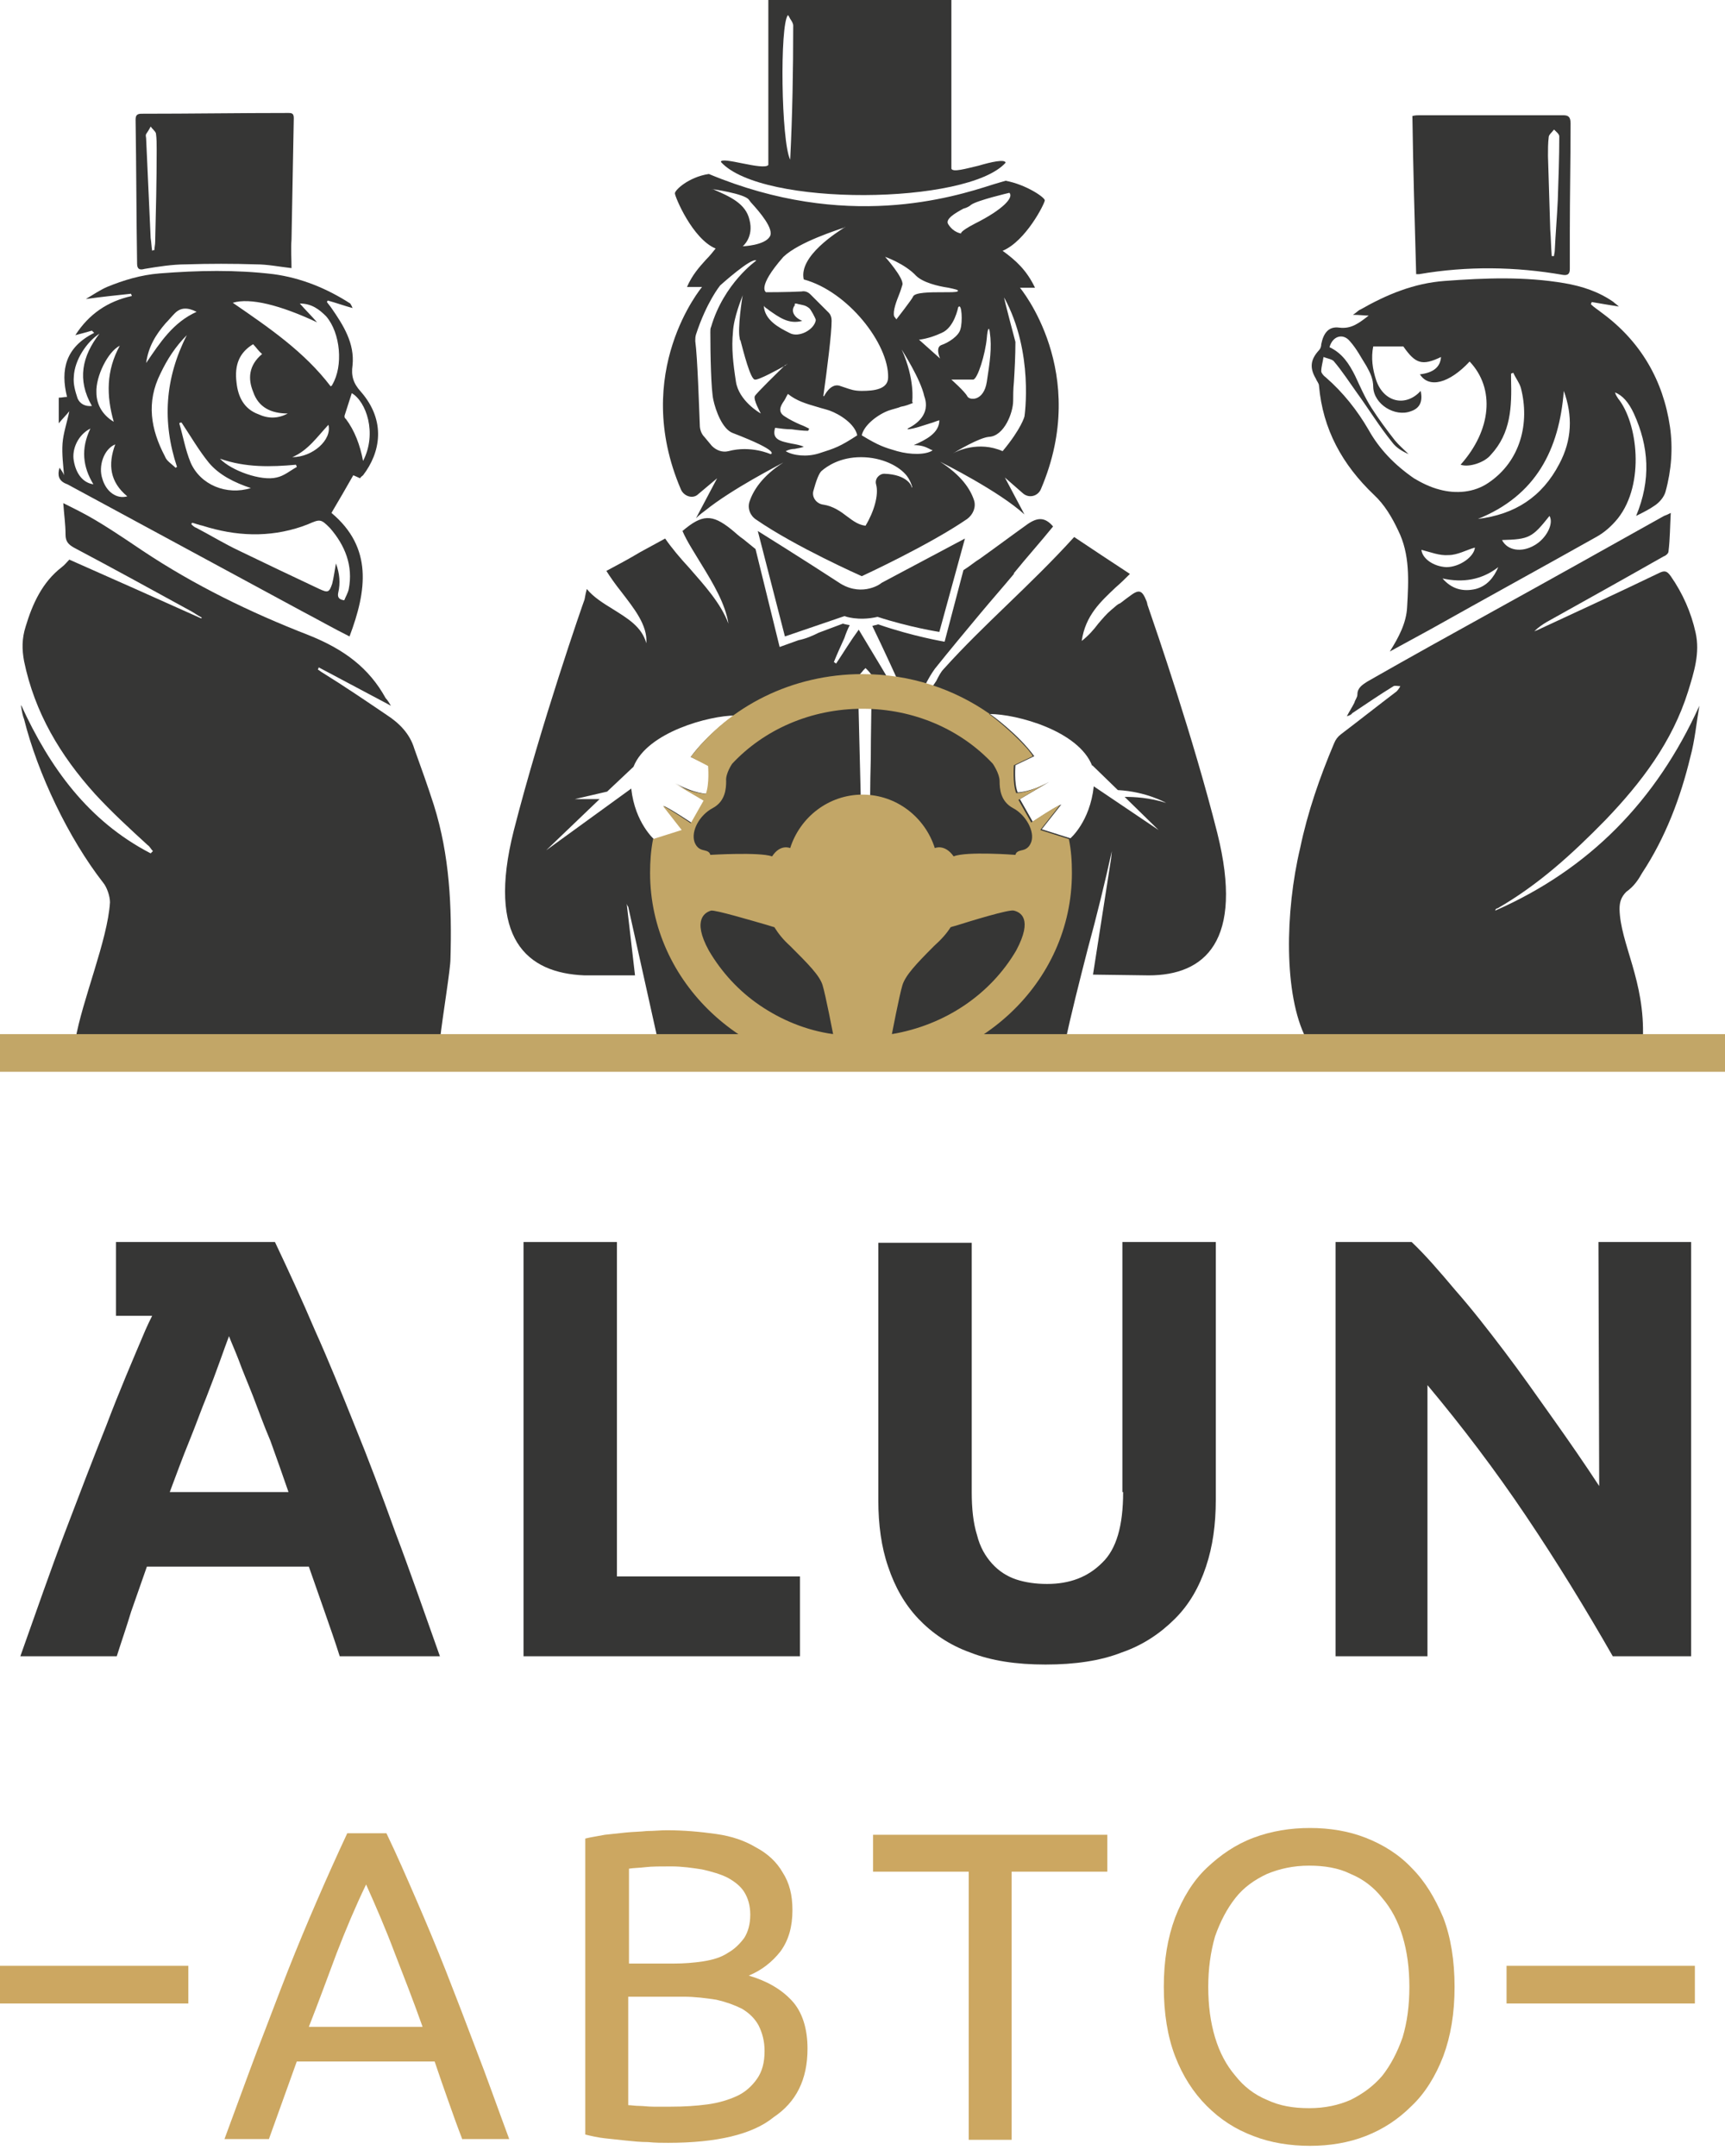
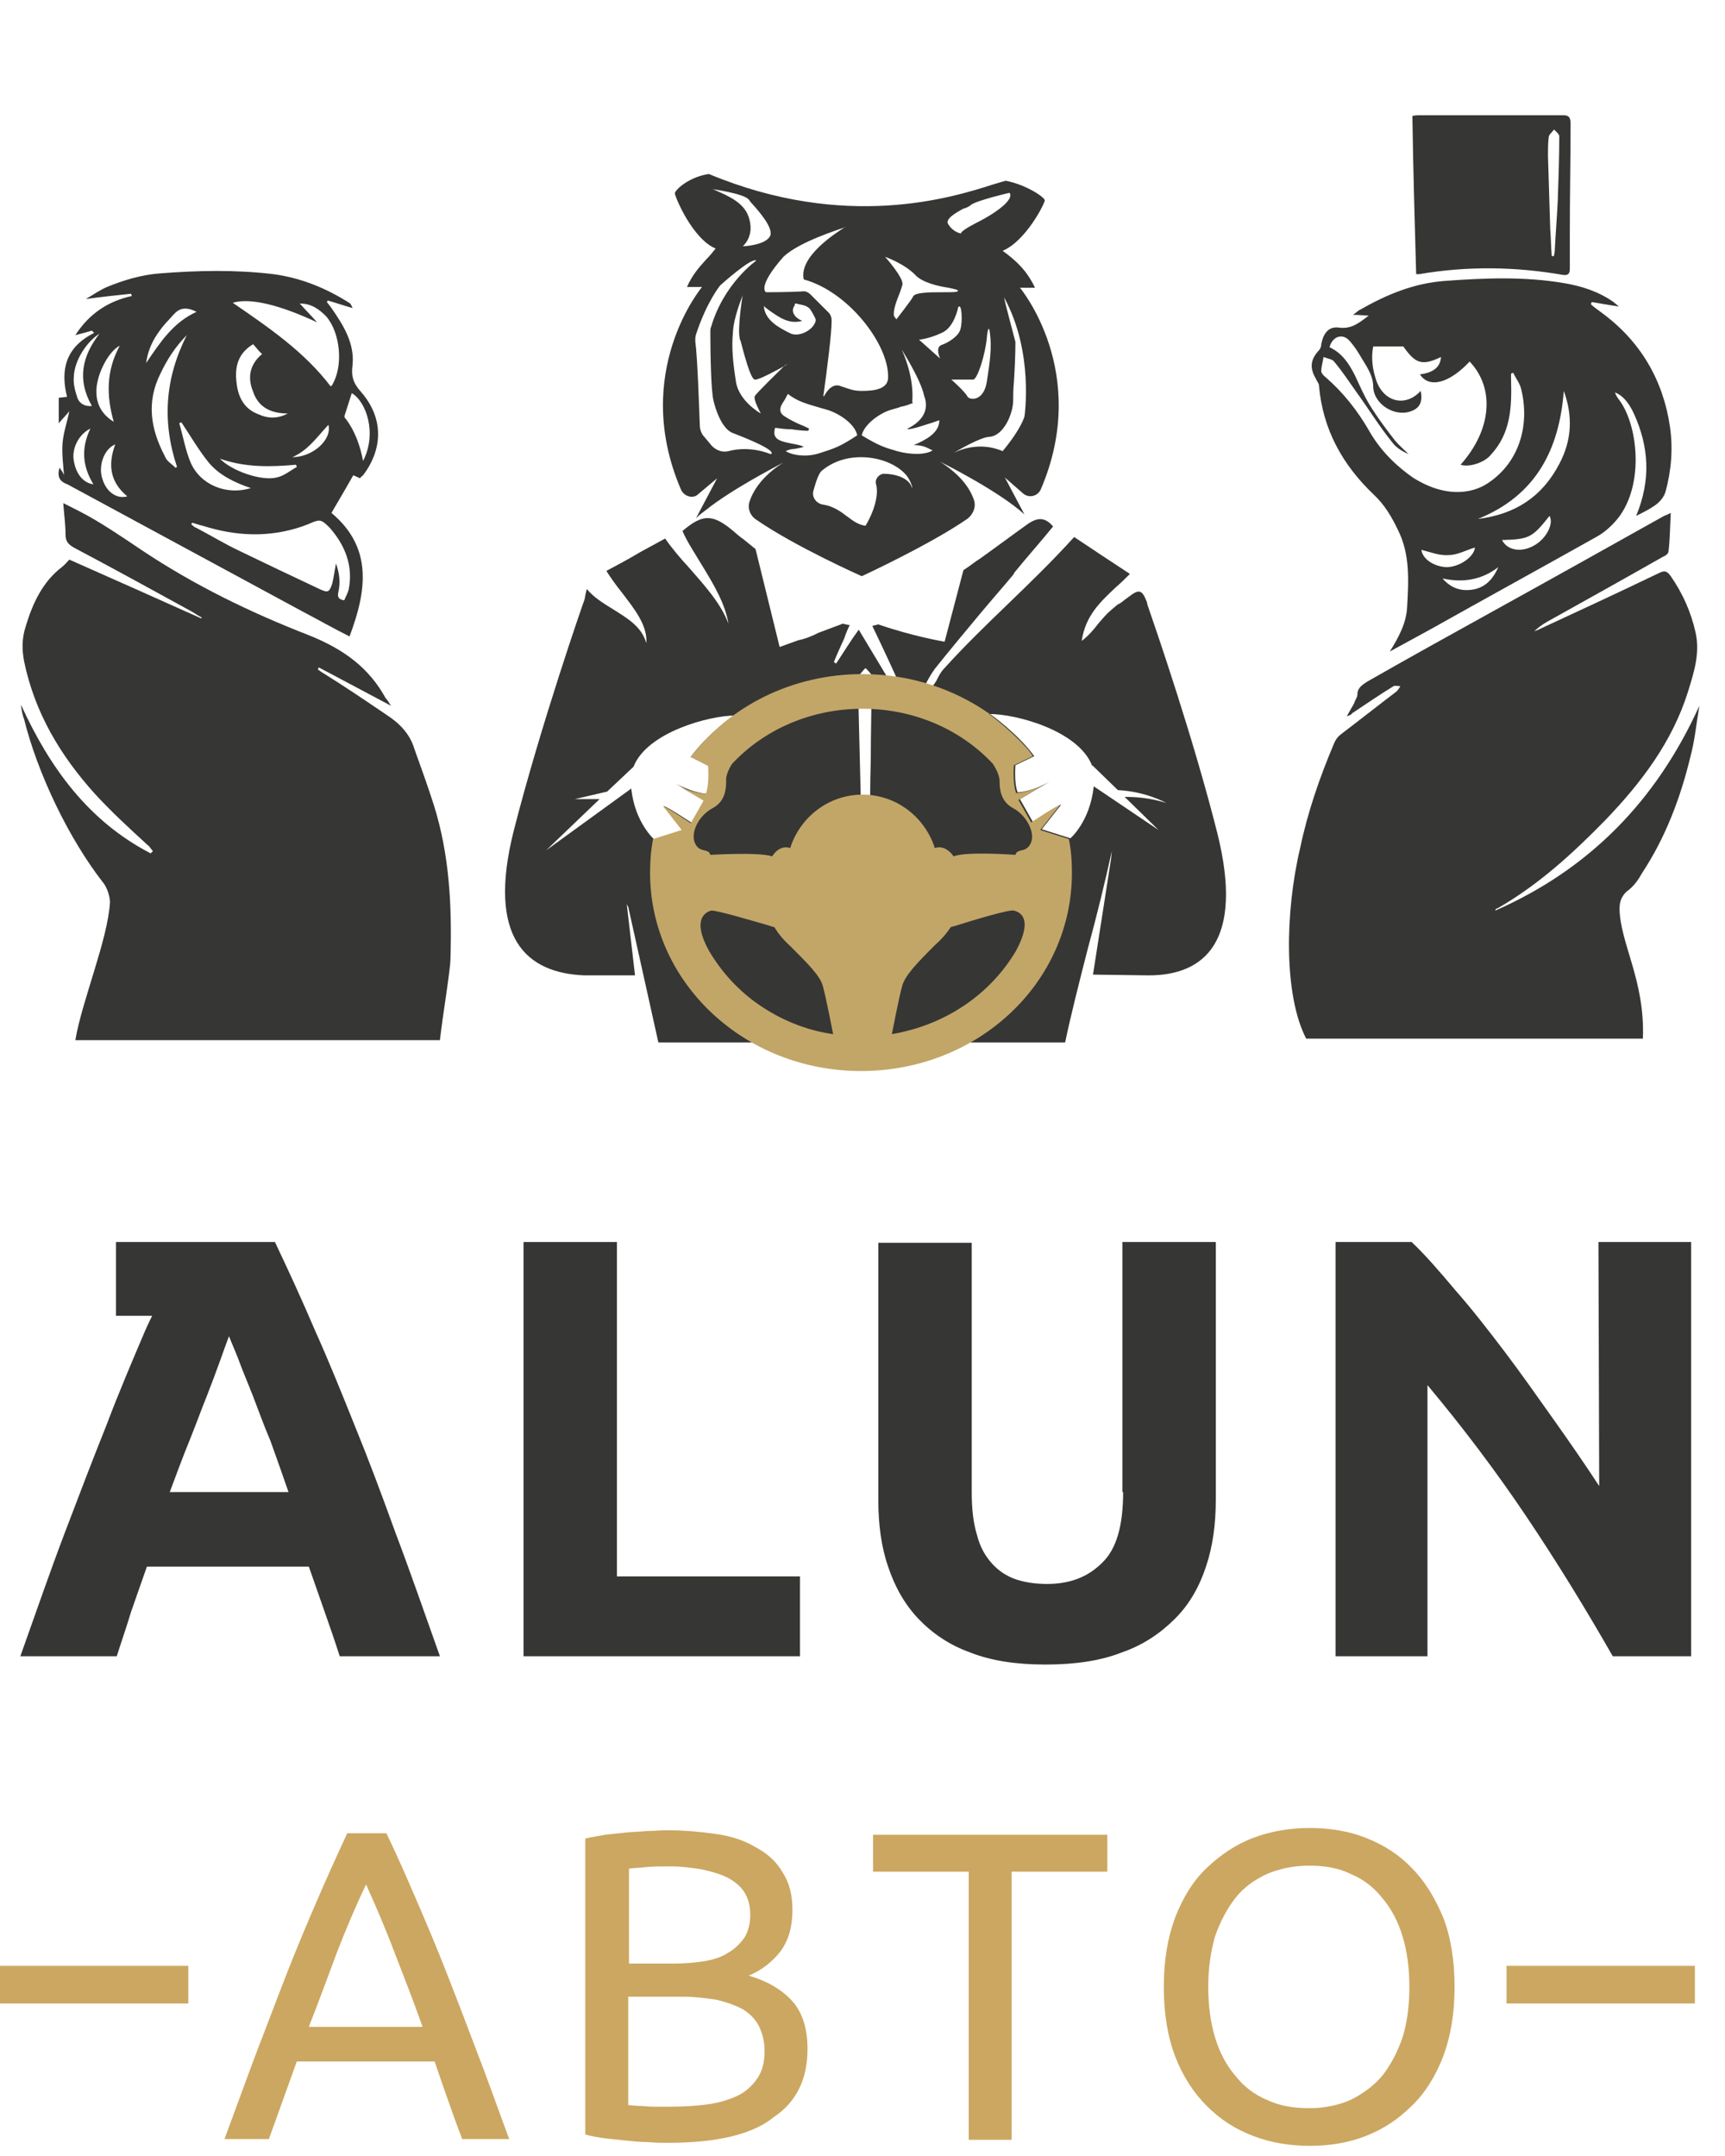
<svg xmlns="http://www.w3.org/2000/svg" width="140" height="175" viewBox="0 0 140 175" fill="none">
  <path d="M28.795 115.729C27.694 112.978 26.655 110.411 25.555 107.965C24.515 105.52 23.415 103.135 22.314 100.812H20.847H15.162H9.415V106.804H12.349C12.166 107.17 11.982 107.537 11.799 107.965C10.76 110.411 9.659 112.978 8.62 115.729C7.52 118.48 6.419 121.354 5.258 124.411C4.096 127.467 2.934 130.83 1.651 134.437H9.476C9.843 133.275 10.271 132.052 10.637 130.83C11.066 129.607 11.493 128.384 11.921 127.162H25.066C25.493 128.384 25.921 129.607 26.349 130.83C26.777 132.052 27.205 133.275 27.572 134.437H35.703C34.419 130.83 33.258 127.467 32.096 124.411C30.996 121.354 29.895 118.419 28.795 115.729ZM13.755 121.17C14.306 119.703 14.795 118.358 15.345 117.013C15.895 115.668 16.323 114.445 16.751 113.406C17.179 112.306 17.546 111.328 17.852 110.472C18.157 109.616 18.402 108.943 18.585 108.454C18.768 108.943 19.074 109.616 19.38 110.411C19.686 111.266 20.113 112.245 20.541 113.345C20.969 114.445 21.397 115.668 21.948 116.952C22.437 118.297 22.926 119.703 23.415 121.109H13.755V121.17Z" fill="#363635" />
  <path d="M50.07 100.812H42.489V134.437H64.926V127.956H50.07V100.812Z" fill="#363635" />
  <path d="M91.153 121.109C91.153 123.86 90.603 125.755 89.441 126.856C88.28 128.017 86.812 128.568 84.978 128.568C84.061 128.568 83.205 128.445 82.472 128.201C81.738 127.956 81.066 127.528 80.515 126.917C79.965 126.306 79.537 125.572 79.293 124.594C78.987 123.616 78.865 122.454 78.865 121.109V100.873H71.284V121.782C71.284 123.738 71.528 125.572 72.079 127.162C72.629 128.812 73.424 130.218 74.524 131.38C75.624 132.542 77.031 133.52 78.743 134.131C80.454 134.804 82.472 135.109 84.856 135.109C87.24 135.109 89.319 134.804 91.031 134.131C92.804 133.52 94.21 132.542 95.371 131.38C96.533 130.218 97.328 128.812 97.878 127.162C98.428 125.511 98.673 123.738 98.673 121.721V100.812H91.092V121.109H91.153Z" fill="#363635" />
  <path d="M129.79 120.62C128.629 118.847 127.406 117.074 126.061 115.179C124.716 113.284 123.432 111.45 122.087 109.677C120.742 107.904 119.459 106.253 118.114 104.725C116.83 103.197 115.668 101.852 114.568 100.812H108.393V134.437H115.852V112.428C118.664 115.79 121.354 119.336 123.86 123.066C126.367 126.795 128.69 130.585 130.891 134.437H137.249V100.812H129.729L129.79 120.62Z" fill="#363635" />
  <path d="M29.223 38.821C29.284 38.699 29.406 38.638 29.467 38.576C30.873 36.742 31.363 34.175 29.284 31.79C28.672 31.118 28.489 30.506 28.611 29.651C28.795 27.878 27.878 26.41 26.9 25.004C26.777 24.821 26.655 24.699 26.533 24.515C26.533 24.454 26.594 24.454 26.594 24.393C27.266 24.576 27.939 24.821 28.611 25.004C28.55 24.821 28.489 24.76 28.428 24.637C26.533 23.415 24.454 22.559 22.192 22.253C19.135 21.886 16.079 21.948 12.961 22.192C11.432 22.314 10.026 22.742 8.681 23.293C8.131 23.537 7.581 23.904 6.969 24.271C8.314 24.087 9.476 23.965 10.638 23.843C10.638 23.904 10.699 23.965 10.699 24.026C8.742 24.454 7.214 25.493 6.114 27.205C6.603 27.083 7.031 26.961 7.459 26.838C7.52 26.899 7.581 26.961 7.642 27.022C5.319 28.183 4.891 30.017 5.441 32.218C5.197 32.218 5.013 32.279 4.769 32.279C4.769 33.013 4.769 33.624 4.769 34.358C5.074 33.991 5.38 33.685 5.625 33.38C5.441 34.297 5.135 35.153 5.074 36.009C5.013 36.865 5.135 37.782 5.197 38.576C5.135 38.393 5.013 38.21 4.83 37.965C4.646 38.576 4.769 39.004 5.319 39.249C5.502 39.31 5.686 39.432 5.808 39.493L24.454 49.581C25.738 50.253 27.022 50.987 28.367 51.659C29.773 47.93 30.262 44.445 26.9 41.633C27.511 40.594 28.122 39.554 28.672 38.576C28.795 38.638 28.978 38.699 29.223 38.821ZM8.07 27.083C6.664 28.917 6.236 30.812 7.459 32.952C6.908 33.013 6.48 32.769 6.297 32.341C6.114 31.79 5.93 31.179 5.991 30.568C6.052 29.223 7.031 27.755 8.07 27.083ZM5.991 37.415C5.808 36.437 6.358 35.275 7.336 34.786C6.542 36.437 6.725 37.904 7.581 39.31C6.725 39.188 6.175 38.454 5.991 37.415ZM9.721 28.061C8.62 30.079 8.62 32.096 9.231 34.236C8.314 33.685 7.825 32.83 7.825 31.852C7.764 30.568 8.742 28.55 9.721 28.061ZM8.314 38.882C7.948 37.843 8.437 36.437 9.354 36.07C8.742 37.721 8.926 39.127 10.332 40.288C9.476 40.533 8.62 39.921 8.314 38.882ZM20.541 31.79C20.97 33.074 22.009 33.563 23.354 33.563C22.559 33.991 21.764 33.991 20.97 33.624C19.808 33.197 19.319 32.218 19.197 31.057C19.013 29.59 19.441 28.611 20.541 27.939C20.786 28.183 20.97 28.489 21.275 28.734C20.175 29.651 20.114 30.751 20.541 31.79ZM24.026 37.721C24.026 37.782 24.087 37.843 24.087 37.904C23.537 38.21 23.048 38.638 22.437 38.76C21.214 39.066 18.769 38.21 17.852 37.231C19.93 37.965 22.009 37.904 24.026 37.721ZM23.721 37.109C25.004 36.559 25.738 35.459 26.655 34.48C26.961 35.703 25.371 37.109 23.721 37.109ZM13.45 26.227C13.694 25.983 13.939 25.677 14.184 25.432C14.672 24.943 15.223 24.943 15.956 25.31C14.061 26.166 13.022 27.755 11.86 29.467C12.044 28.122 12.655 27.144 13.45 26.227ZM14.245 37.965C13.939 37.659 13.511 37.415 13.389 37.048C12.227 34.847 11.86 32.646 13.022 30.323C13.572 29.162 14.245 28.122 15.162 27.205C13.389 30.69 13.144 34.236 14.367 37.904C14.306 37.904 14.306 37.965 14.245 37.965ZM14.734 34.297C15.467 35.397 16.14 36.559 16.934 37.537C17.79 38.576 19.074 39.188 20.358 39.616C18.402 40.227 16.262 39.371 15.467 37.537C15.039 36.498 14.856 35.397 14.55 34.358C14.611 34.297 14.672 34.297 14.734 34.297ZM28.306 47.808C28.245 48.114 28.061 48.419 27.939 48.725C27.45 48.664 27.389 48.419 27.45 48.114C27.633 47.319 27.572 46.585 27.266 45.729C27.144 46.402 27.083 46.891 26.961 47.38C26.716 48.114 26.594 48.114 25.921 47.808C23.721 46.769 21.52 45.729 19.38 44.69C18.218 44.14 17.118 43.467 15.956 42.856C15.773 42.795 15.651 42.672 15.528 42.55C15.528 42.489 15.59 42.489 15.59 42.428C15.834 42.489 16.14 42.611 16.445 42.672C19.135 43.528 21.825 43.651 24.515 42.734C24.699 42.672 24.821 42.611 25.004 42.55C25.983 42.122 26.044 42.122 26.777 42.856C28 44.262 28.672 45.913 28.306 47.808ZM26.961 31.24C26.961 31.301 26.9 31.301 26.838 31.362C24.699 28.55 21.825 26.594 18.891 24.576C20.297 24.148 22.742 24.76 25.738 26.166C25.31 25.677 24.821 25.188 24.332 24.637C25.31 24.637 25.921 25.127 26.472 25.677C27.633 27.022 27.878 29.712 26.961 31.24ZM28 33.624C28.183 33.074 28.367 32.463 28.55 31.913C29.712 32.585 30.629 35.153 29.467 37.415C29.223 36.131 28.795 34.969 28.061 33.991C27.939 33.93 27.939 33.747 28 33.624Z" fill="#363635" />
-   <path d="M23.659 19.441C23.721 16.14 23.782 12.899 23.843 9.598C23.843 9.231 23.721 9.17 23.415 9.17C19.441 9.17 15.467 9.231 11.493 9.231C11.127 9.231 11.004 9.354 11.004 9.72C11.066 13.633 11.066 17.485 11.127 21.397C11.127 21.825 11.31 21.948 11.738 21.825C12.838 21.642 14 21.458 15.101 21.458C16.996 21.397 18.891 21.397 20.786 21.458C21.703 21.458 22.62 21.642 23.659 21.764C23.659 20.969 23.598 20.236 23.659 19.441ZM12.594 19.624C12.594 19.869 12.533 20.052 12.533 20.297C12.472 20.297 12.411 20.297 12.349 20.358C12.288 19.991 12.288 19.686 12.227 19.319C12.105 16.629 11.983 13.939 11.86 11.249C11.86 11.127 11.799 11.004 11.86 10.882C11.983 10.698 12.105 10.515 12.227 10.271C12.349 10.454 12.594 10.637 12.655 10.821C12.716 11.249 12.716 11.677 12.716 12.166C12.716 14.672 12.655 17.118 12.594 19.624Z" fill="#363635" />
  <path d="M33.625 60.769C33.258 59.546 32.402 58.69 31.363 58.017C29.651 56.856 27.939 55.694 26.166 54.594C26.044 54.533 25.922 54.41 25.799 54.349C25.799 54.288 25.86 54.288 25.86 54.166C27.817 55.205 29.773 56.245 31.729 57.284C31.607 57.1 31.485 56.856 31.301 56.672C29.956 54.227 27.939 52.699 25.005 51.537C20.297 49.703 15.773 47.502 11.555 44.69C7.764 42.122 7.092 41.816 5.135 40.838C5.197 41.755 5.319 42.55 5.319 43.406C5.319 43.956 5.563 44.201 5.991 44.445C9.109 46.096 12.227 47.808 15.345 49.52C15.712 49.703 16.018 49.947 16.384 50.131L16.323 50.192C12.777 48.603 9.232 47.013 5.625 45.423C5.441 45.607 5.258 45.852 5.013 46.035C3.424 47.258 2.629 49.031 2.079 50.865C1.773 51.843 1.773 52.699 1.956 53.677C2.812 57.834 4.891 61.319 7.703 64.437C9.048 65.904 10.515 67.249 11.983 68.594C12.166 68.716 12.227 68.9 12.411 69.083C12.35 69.144 12.288 69.205 12.227 69.266C7.153 66.638 4.035 62.297 1.712 57.223C1.712 57.284 1.712 57.284 1.712 57.345C1.773 57.712 1.834 58.079 1.956 58.384C3.057 62.786 5.563 68.044 8.376 71.651C8.681 72.017 8.926 72.751 8.926 73.24C8.742 76.297 6.664 81.188 6.114 84.428H35.703C35.948 82.288 36.559 78.681 36.559 77.825C36.681 73.607 36.498 69.45 35.214 65.354C34.725 63.825 34.175 62.297 33.625 60.769Z" fill="#363635" />
  <path d="M135.537 34.663C134.987 30.873 133.153 27.694 129.974 25.371C129.668 25.126 129.362 24.943 129.118 24.698C129.118 24.637 129.179 24.576 129.179 24.515C129.912 24.637 130.585 24.759 131.38 24.882C131.196 24.698 131.074 24.637 130.952 24.515C129.729 23.659 128.384 23.231 126.978 22.987C123.738 22.436 120.559 22.559 117.257 22.803C114.751 22.987 112.55 23.904 110.41 25.126C110.227 25.188 110.105 25.371 109.799 25.554C110.349 25.554 110.655 25.615 111.083 25.615C110.288 26.227 109.677 26.716 108.698 26.594C107.843 26.471 107.415 27.022 107.231 27.939C107.231 28.122 107.17 28.305 107.048 28.428C106.375 29.161 106.253 29.834 106.803 30.751C106.864 30.934 107.048 31.118 107.048 31.301C107.354 34.847 108.943 37.72 111.511 40.166C112.367 40.96 112.978 42 113.467 43.039C114.445 44.995 114.323 47.135 114.201 49.275C114.14 50.559 113.528 51.72 112.795 52.882C114.017 52.209 115.057 51.659 116.157 51.048C120.62 48.541 125.083 46.096 129.546 43.589C130.218 43.222 130.829 42.672 131.319 42.061C133.519 39.249 132.908 34.297 131.319 32.34C131.257 32.218 131.135 32.096 131.074 31.851C131.685 32.096 132.174 32.646 132.602 33.563C133.825 36.253 134.009 38.943 132.786 41.877C133.397 41.572 133.886 41.327 134.314 41.022C134.681 40.777 135.048 40.349 135.17 39.921C135.659 38.148 135.781 36.375 135.537 34.663ZM111.083 34.908C110.166 33.319 109.004 31.851 107.598 30.628C107.415 30.506 107.231 30.262 107.231 30.14C107.231 29.773 107.354 29.406 107.415 28.978C107.72 29.1 108.148 29.161 108.271 29.345C108.943 30.14 109.493 30.995 110.105 31.851C111.083 33.196 111.939 34.602 112.978 35.886C113.284 36.314 113.773 36.62 114.323 36.864C113.956 36.498 113.528 36.131 113.223 35.764C112.55 34.908 111.878 33.991 111.327 33.135C110.777 32.279 110.41 31.423 109.982 30.506C109.493 29.528 108.943 28.672 107.904 28.183C108.148 27.266 109.004 27.022 109.554 27.694C110.105 28.305 110.471 29.039 110.899 29.712C111.205 30.262 111.45 30.751 111.45 31.423C111.511 32.829 113.223 33.869 114.506 33.38C115.24 33.135 115.485 32.585 115.301 31.729C114.078 33.074 112.305 32.646 111.694 30.873C111.388 29.956 111.266 29.039 111.45 28.122H113.895C114.873 29.528 115.423 29.712 116.952 28.978C116.891 29.834 116.279 30.262 115.24 30.384C115.974 31.546 117.624 31.118 119.275 29.345C121.354 31.546 121.048 34.908 118.541 37.72C119.214 37.965 120.498 37.537 120.987 36.925C122.637 35.153 122.698 33.013 122.637 30.751C122.637 30.567 122.637 30.445 122.637 30.323C122.698 30.323 122.76 30.262 122.821 30.262C123.004 30.69 123.31 31.056 123.432 31.484C124.166 34.297 123.432 37.415 120.803 39.188C119.642 39.982 118.174 40.105 116.83 39.738C116.096 39.554 115.362 39.188 114.751 38.821C113.161 37.72 111.939 36.436 111.083 34.908ZM115.362 44.629C116.096 44.812 116.829 45.118 117.563 45.056C118.297 45.056 119.03 44.629 119.703 44.445C119.642 45.179 118.48 46.035 117.38 46.035C116.279 45.974 115.423 45.301 115.362 44.629ZM119.764 47.808C118.725 48.052 117.808 47.808 117.074 46.952C118.725 47.319 120.253 47.074 121.598 46.035C121.231 46.891 120.681 47.563 119.764 47.808ZM124.533 44.262C123.493 44.873 122.332 44.69 121.904 43.834C124.105 43.773 124.349 43.65 125.755 41.877C126.122 42.489 125.511 43.712 124.533 44.262ZM126.55 37.659C125.144 40.349 122.943 41.755 119.947 42.122C124.655 40.227 126.55 36.498 126.917 31.729C127.65 33.746 127.589 35.703 126.55 37.659Z" fill="#363635" />
  <path d="M126.856 9.354C123.004 9.354 119.092 9.354 115.24 9.354C115.057 9.354 114.873 9.354 114.629 9.415C114.69 13.694 114.812 17.913 114.935 22.253C115.057 22.253 115.118 22.253 115.179 22.253C119.092 21.581 123.004 21.642 126.856 22.314C127.284 22.376 127.406 22.192 127.406 21.825C127.406 20.847 127.406 19.808 127.406 18.83C127.406 15.895 127.467 12.961 127.467 10.026C127.467 9.476 127.284 9.354 126.856 9.354ZM126.428 16.262C126.367 17.607 126.245 19.013 126.183 20.358C126.183 20.48 126.122 20.664 126.122 20.786H125.939C125.878 20.052 125.878 19.38 125.817 18.646C125.756 16.629 125.694 14.672 125.633 12.655C125.633 12.105 125.633 11.616 125.694 11.127C125.694 10.943 125.939 10.76 126.122 10.515C126.306 10.699 126.55 10.882 126.55 11.066C126.55 12.777 126.489 14.489 126.428 16.262Z" fill="#363635" />
  <path d="M133.275 70.856C135.17 67.983 136.393 64.743 137.188 61.441C137.554 60.096 137.677 58.69 137.921 57.284C134.436 64.987 128.995 70.551 121.353 73.913C121.353 73.852 121.415 73.73 121.537 73.73C124.838 71.834 127.589 69.328 130.279 66.577C133.214 63.52 135.72 60.219 137.004 56.123C137.493 54.533 137.982 53.005 137.615 51.354C137.249 49.703 136.576 48.175 135.598 46.769C135.292 46.341 135.109 46.28 134.62 46.524C131.319 48.114 128.017 49.642 124.716 51.171C124.655 51.171 124.594 51.232 124.533 51.232C124.838 50.926 125.205 50.682 125.511 50.498C128.69 48.725 131.869 46.952 134.987 45.179C135.17 45.118 135.415 44.935 135.415 44.751C135.537 43.773 135.537 42.734 135.598 41.633C135.353 41.756 135.231 41.817 135.048 41.878C130.463 44.446 125.878 47.014 121.231 49.581C117.808 51.476 114.384 53.371 110.96 55.328C110.594 55.572 110.166 55.817 110.166 56.367C110.166 56.612 109.982 56.795 109.921 57.04C109.738 57.407 109.493 57.773 109.31 58.14C109.493 58.079 109.677 58.018 109.738 57.896C110.838 57.162 112 56.367 113.1 55.695C113.222 55.633 113.467 55.695 113.65 55.695C113.589 55.817 113.467 56 113.345 56.123C111.816 57.284 110.349 58.446 108.821 59.607C108.576 59.791 108.393 60.035 108.271 60.341C107.109 63.092 106.131 65.904 105.519 68.839C104.297 73.974 104.174 80.76 106.009 84.306H133.336C133.519 79.599 131.502 76.603 131.441 73.791C131.441 73.24 131.563 72.813 131.991 72.385C132.602 71.957 132.969 71.406 133.275 70.856Z" fill="#363635" />
-   <path fill-rule="evenodd" clip-rule="evenodd" d="M77.214 0V13.694C77.336 14 78.376 13.694 79.415 13.45C80.454 13.144 81.555 12.9 81.616 13.205C78.559 16.629 61.808 16.812 58.507 13.144C58.507 12.9 59.362 13.083 60.279 13.266C61.197 13.45 62.175 13.633 62.358 13.389V0H77.214ZM63.948 1.223C63.275 2.017 63.397 11.493 64.131 12.961C64.314 9.354 64.376 5.686 64.376 2.079C64.376 1.895 64.253 1.712 64.131 1.528C64.07 1.406 64.009 1.284 63.948 1.223Z" fill="#363635" />
  <path fill-rule="evenodd" clip-rule="evenodd" d="M82.778 23.354H84C83.328 21.947 82.472 21.153 81.372 20.358C83.267 19.563 84.795 16.506 84.795 16.262C84.795 16.017 83.267 14.978 81.616 14.672C81.372 14.733 81.005 14.856 80.577 14.978C77.337 16.017 68.655 18.768 57.529 14.122C55.878 14.367 54.717 15.467 54.778 15.712C54.778 15.956 56.184 19.38 58.079 20.174C57.834 20.48 57.59 20.786 57.284 21.091C56.734 21.703 56.184 22.314 55.756 23.292H56.979C56.979 23.292 51.171 30.201 55.267 39.738C55.511 40.288 56.245 40.532 56.673 40.105L58.201 38.821L56.489 42.061C56.489 42.061 56.795 41.755 57.223 41.45C59.424 39.677 63.153 37.782 63.581 37.537C61.869 38.637 61.136 39.799 60.83 40.716C60.647 41.266 60.891 41.877 61.38 42.183C64.559 44.384 69.939 46.768 69.939 46.768C69.939 46.768 75.38 44.262 78.498 42.122C78.987 41.755 79.232 41.144 79.048 40.594C78.743 39.677 78.009 38.576 76.297 37.476C76.542 37.598 81.066 39.86 83.144 41.755L81.555 38.76L83.022 40.044C83.511 40.471 84.245 40.288 84.49 39.677C88.524 30.201 82.778 23.354 82.778 23.354ZM78.804 16.629C79.293 16.262 81.922 15.65 81.922 15.65C82.289 16.017 81.433 16.995 79.11 18.157C77.826 18.829 78.009 18.952 78.009 18.952C78.009 18.952 77.398 18.891 76.97 18.218C76.664 17.79 77.52 17.301 78.192 16.934C78.437 16.873 78.682 16.751 78.804 16.629ZM74.341 22.375C74.891 22.926 76.114 23.231 76.97 23.354C77.52 23.476 77.887 23.537 77.704 23.659C77.581 23.72 77.153 23.72 76.542 23.72C75.503 23.72 74.219 23.72 74.097 24.087C74.035 24.27 72.751 25.921 72.751 25.921L72.568 25.677C72.446 25.249 72.751 24.454 72.996 23.843C73.118 23.537 73.179 23.292 73.241 23.109C73.363 22.559 71.835 20.847 71.835 20.847C71.835 20.847 73.424 21.397 74.341 22.375ZM68.533 18.463C67.983 18.829 64.804 20.786 65.232 22.681C68.839 23.659 72.14 27.939 72.079 30.629C72.079 31.607 70.917 31.729 69.939 31.729C69.328 31.729 69.022 31.607 68.655 31.485C68.472 31.423 68.289 31.362 68.105 31.301C67.372 31.118 66.882 32.157 66.882 32.157H66.821C67.127 29.956 67.494 27.083 67.494 26.044C67.494 25.799 67.433 25.554 67.249 25.371L65.782 23.904C65.599 23.72 65.354 23.598 65.048 23.659C63.948 23.72 62.175 23.72 62.175 23.72C62.175 23.72 61.38 23.354 63.581 20.847C64.865 19.624 68.044 18.646 68.533 18.463L68.594 18.401C68.594 18.463 68.533 18.463 68.533 18.463ZM61.747 33.563C61.625 33.502 59.974 32.524 59.73 30.995C59.485 29.406 59.363 28.244 59.485 26.96C59.546 25.738 60.219 24.148 60.28 23.965C60.219 24.209 59.852 26.716 60.035 27.45C60.035 27.511 60.035 27.572 60.096 27.633C60.341 28.55 60.891 30.751 61.258 30.812C61.564 30.873 63.214 29.956 63.765 29.651L63.826 29.589C63.887 29.589 63.887 29.528 63.887 29.528L63.826 29.589L63.703 29.651C63.214 30.14 61.38 31.913 61.258 32.157C61.136 32.463 61.686 33.441 61.747 33.563ZM62.42 25.188C63.214 25.738 64.009 26.349 65.11 26.044C64.498 25.799 64.192 25.31 64.437 24.882C64.437 24.882 64.437 24.821 64.498 24.821V24.76C64.498 24.76 64.498 24.76 64.498 24.698C64.498 24.698 64.498 24.637 64.559 24.637C64.682 24.637 64.804 24.698 64.865 24.698C65.11 24.76 65.354 24.76 65.66 25.004C65.782 25.065 66.21 25.86 66.21 25.982C66.088 26.777 64.804 27.45 64.07 27.022C63.214 26.594 62.053 25.982 61.992 24.821C62.114 25.004 62.297 25.065 62.42 25.188ZM57.773 15.345C57.773 15.345 60.402 15.712 60.769 16.201C60.83 16.262 60.891 16.384 61.014 16.506C61.625 17.179 62.848 18.585 62.481 19.196C62.053 19.93 60.28 19.991 60.28 19.991C60.28 19.991 61.197 19.257 60.83 17.851C60.524 16.506 59.241 15.956 57.834 15.345H57.773ZM62.542 36.864C62.542 36.864 60.952 36.131 59.118 36.62C58.629 36.742 58.14 36.559 57.773 36.192L57.162 35.458C56.917 35.214 56.795 34.847 56.795 34.48C56.734 33.013 56.612 29.039 56.428 27.694C56.428 27.511 56.428 27.327 56.489 27.144C57.345 24.515 58.446 23.17 58.446 23.17C58.446 23.17 61.014 20.847 61.38 21.153C61.38 21.153 58.752 22.987 57.712 26.533C57.651 26.655 57.651 26.777 57.651 26.96C57.651 28.856 57.712 31.668 57.896 32.463C58.079 33.319 58.629 34.847 59.485 35.153C63.459 36.681 62.542 36.864 62.542 36.864ZM63.765 36.62C64.009 36.498 64.254 36.437 64.498 36.437C64.743 36.375 64.987 36.375 65.232 36.253C64.926 36.131 64.621 36.07 64.254 36.008C63.398 35.825 62.603 35.703 62.909 34.725C63.337 34.786 63.826 34.847 64.254 34.847C64.682 34.908 65.171 34.969 65.599 34.969C65.599 34.908 65.599 34.908 65.66 34.847C65.66 34.847 65.66 34.847 65.66 34.786C65.415 34.664 65.171 34.541 64.987 34.48C64.559 34.297 64.07 34.052 63.703 33.808C63.092 33.441 63.337 32.952 63.642 32.524C63.765 32.34 63.826 32.157 63.948 31.974C64.621 32.524 65.415 32.768 66.271 33.013C66.638 33.135 66.944 33.196 67.31 33.319C68.166 33.624 69.389 34.419 69.573 35.336C68.166 36.253 67.799 36.375 66.454 36.803C65.476 37.109 64.376 36.987 63.765 36.62ZM71.773 38.454C71.345 38.454 70.979 38.882 71.101 39.31C71.345 40.166 70.917 41.572 70.245 42.672C69.695 42.611 69.267 42.306 68.778 41.939C68.228 41.511 67.616 41.083 66.821 40.961C66.271 40.899 65.843 40.349 66.027 39.799C66.21 39.126 66.454 38.393 66.699 38.209C67.127 37.843 68.166 37.109 69.878 37.109C71.59 37.109 72.996 37.843 73.607 38.637C73.791 38.882 73.974 39.249 74.035 39.554H73.974C74.035 39.493 73.668 38.515 71.773 38.454ZM74.158 36.131C74.769 36.131 75.075 36.253 75.441 36.437C75.503 36.498 75.625 36.498 75.686 36.559C75.136 36.926 73.913 36.926 72.813 36.62C71.773 36.314 71.345 36.192 69.939 35.336C70.123 34.48 71.284 33.624 72.14 33.319C72.507 33.196 72.813 33.135 73.118 33.013C73.485 32.952 73.791 32.83 74.097 32.707C74.035 32.646 74.035 32.585 74.035 32.585C74.035 32.585 74.28 30.812 73.179 28.367C73.241 28.489 74.708 30.751 75.013 32.157C75.564 33.685 74.28 34.48 73.668 34.786C73.668 34.786 73.668 34.786 73.668 34.847C74.28 34.786 74.891 34.541 75.503 34.358C75.747 34.297 75.992 34.175 76.236 34.113C76.236 35.153 75.136 35.703 74.158 36.131ZM76.297 29.1L74.586 27.572C74.586 27.572 75.38 27.511 76.42 27.022C77.459 26.594 77.765 24.943 77.765 24.943C78.07 24.515 78.131 26.166 77.948 26.716C77.826 27.266 76.97 27.816 76.42 28C75.869 28.183 76.297 29.1 76.297 29.1ZM78.987 30.812C79.354 30.751 79.966 28.733 80.088 27.45C80.149 26.655 80.271 26.471 80.332 26.96C80.516 28.244 80.332 29.406 80.088 30.995C79.843 32.585 78.682 32.524 78.498 32.157C78.315 31.79 77.214 30.812 77.214 30.812C77.214 30.812 78.559 30.812 78.987 30.812ZM83.144 33.808C83.144 33.808 82.9 34.786 81.372 36.62C79.415 35.764 77.642 36.62 77.337 36.803C77.642 36.62 79.476 35.52 80.271 35.458C81.494 35.397 82.228 33.502 82.228 32.524C82.228 32.157 82.228 31.607 82.289 30.995C82.35 30.017 82.411 28.856 82.411 27.755C81.555 24.515 81.494 24.209 81.494 24.148C83.939 28.611 83.144 33.808 83.144 33.808Z" fill="#363635" />
-   <path d="M61.502 43.101C61.502 43.101 65.231 45.424 68.227 47.38C70.061 48.48 71.59 47.319 71.528 47.319L78.314 43.712L76.236 51.293C76.236 51.293 73.852 50.926 71.223 50.07C69.633 50.437 68.533 50.009 68.533 50.009L63.703 51.66L61.502 43.101Z" fill="#363635" />
  <path fill-rule="evenodd" clip-rule="evenodd" d="M41.694 67.432C43.895 58.812 47.319 48.969 47.441 48.663C47.502 48.297 47.563 48.052 47.624 47.808C48.175 48.48 48.969 48.969 49.764 49.458C50.926 50.192 52.087 50.864 52.454 52.209C52.577 50.742 51.415 49.336 50.437 48.052C49.948 47.441 49.52 46.829 49.214 46.34C50.131 45.851 51.048 45.362 51.965 44.812C52.638 44.445 53.31 44.078 53.983 43.712C54.533 44.506 55.205 45.301 55.939 46.096C57.162 47.502 58.507 48.969 59.118 50.62C58.873 49.03 57.895 47.38 56.917 45.79C56.367 44.873 55.755 43.956 55.389 43.1C56.978 41.755 57.773 41.694 59.362 42.978C59.668 43.222 59.974 43.528 60.341 43.773C60.646 44.017 61.013 44.323 61.319 44.567L63.275 52.515L64.803 51.965C65.415 51.843 65.965 51.598 66.454 51.353L68.41 50.62C68.41 50.62 68.594 50.681 68.961 50.742C68.777 51.109 68.655 51.415 68.533 51.781C68.227 52.454 67.921 53.126 67.677 53.738L67.86 53.86C68.472 52.943 69.022 52.026 69.694 51.109C70.917 53.126 72.079 55.083 73.24 57.039C73.362 56.978 73.485 56.917 73.607 56.856C72.69 54.838 71.773 52.821 70.795 50.803C70.856 50.803 70.978 50.742 71.039 50.742C71.1 50.742 71.223 50.681 71.284 50.681C74.096 51.659 76.664 52.087 76.664 52.087L78.192 46.279C78.681 45.974 79.109 45.607 79.598 45.301C80.882 44.384 82.105 43.467 83.389 42.55C84.183 42 84.795 41.939 85.467 42.733C84.428 44.017 83.328 45.24 82.288 46.524V46.585C81.371 47.685 80.454 48.725 79.537 49.825C78.314 51.292 77.092 52.76 75.869 54.288C75.563 54.716 75.319 55.144 75.074 55.633C74.952 55.816 74.83 56.061 74.707 56.244C74.769 56.305 74.83 56.367 74.952 56.428C75.013 56.428 75.013 56.489 75.074 56.489C75.441 56.183 75.686 55.694 75.991 55.266C76.175 54.899 76.358 54.532 76.603 54.288C78.253 52.454 79.965 50.803 81.738 49.091C83.572 47.319 85.406 45.546 87.179 43.589C88.646 44.567 90.114 45.546 91.703 46.585C91.336 46.952 90.969 47.319 90.541 47.685C89.319 48.847 88.096 49.947 87.79 52.026C88.341 51.598 88.769 51.109 89.135 50.62C89.502 50.192 89.808 49.825 90.175 49.519C90.603 49.153 90.725 49.03 90.908 48.969C91.092 48.847 91.214 48.725 91.642 48.419C92.437 47.808 92.681 47.869 93.048 48.786C93.109 48.908 93.109 49.091 93.17 49.214C93.843 51.17 96.838 59.851 98.795 67.615C100.996 76.419 97.755 79.17 93.231 79.17L88.707 79.109L90.175 69.694L90.236 69.083C89.686 71.589 89.013 74.34 88.279 77.03C87.607 79.659 86.934 82.288 86.445 84.611H53.432L50.987 73.607C50.987 73.607 50.926 73.546 50.865 73.362L51.537 79.17C51.109 79.17 50.926 79.17 50.803 79.17C50.742 79.17 50.62 79.17 50.559 79.17C50.192 79.17 49.52 79.17 47.441 79.17C42.734 78.987 39.493 76.174 41.694 67.432ZM70.734 55.511C70.734 57.528 70.672 59.607 70.672 61.624C70.611 63.642 70.611 65.72 70.611 67.738C70.611 68.777 70.611 69.816 70.611 70.856C70.611 71.406 70.611 72.017 70.611 72.567L70 71.712V70.489C69.878 65.537 69.755 60.524 69.633 55.572C69.633 55.511 69.633 55.45 69.633 55.388C69.633 55.205 69.633 55.022 69.694 54.899C69.755 54.716 69.939 54.594 70.061 54.41C70.122 54.349 70.183 54.288 70.245 54.227C70.306 54.288 70.367 54.349 70.428 54.41C70.55 54.532 70.672 54.716 70.795 54.838C70.856 54.96 70.795 55.144 70.795 55.266V55.327C70.734 55.388 70.734 55.388 70.734 55.511C70.734 55.45 70.734 55.45 70.734 55.511ZM56.061 61.441L57.59 62.174C57.59 62.174 57.712 63.642 57.406 64.436C57.406 64.436 56.367 64.436 54.839 63.581L57.223 64.987L56.183 66.821C56.183 66.821 54.349 65.598 53.86 65.415L55.45 67.432L53.127 68.166C53.127 68.166 51.537 66.821 51.231 64.008L44.323 69.022L48.725 64.803L48.664 64.864H46.646L49.275 64.253L51.415 62.236C52.515 59.423 57.59 58.078 59.668 58.078C59.607 57.956 57.345 59.668 56.061 61.441ZM82.41 62.113L83.939 61.38C82.655 59.607 80.393 57.956 80.332 57.956C82.472 57.956 87.546 59.301 88.646 62.174V62.113L90.725 64.131C93.048 64.253 94.638 65.17 94.638 65.17C93.293 64.742 92.07 64.681 91.275 64.681L94.026 67.371L88.769 63.825C88.463 66.698 86.873 68.043 86.873 68.043L84.55 67.31L86.14 65.292C85.651 65.476 83.817 66.698 83.817 66.698L82.777 64.864L85.162 63.458C83.633 64.314 82.594 64.314 82.594 64.314C82.288 63.581 82.41 62.113 82.41 62.113Z" fill="#363635" />
-   <path d="M140 83.939H0V86.996H140V83.939Z" fill="#C2A667" />
  <path fill-rule="evenodd" clip-rule="evenodd" d="M56.061 61.441C59.179 57.345 64.253 54.716 70 54.716C73.913 54.716 77.458 55.939 80.332 57.956C80.332 57.956 80.332 57.956 80.271 57.956C80.271 57.956 81.86 59.118 83.144 60.524C83.389 60.769 83.572 61.013 83.755 61.258C83.755 61.319 83.817 61.319 83.817 61.38L82.288 62.114C82.288 62.114 82.166 63.581 82.472 64.376C82.472 64.376 83.511 64.376 85.039 63.52L82.655 64.926L83.694 66.76C83.694 66.76 85.528 65.537 86.017 65.354L84.428 67.371L86.751 68.105C86.934 69.022 86.996 69.878 86.996 70.856C86.996 79.782 79.354 86.935 69.878 86.935C60.402 86.935 52.76 79.721 52.76 70.856C52.76 69.939 52.821 69.022 53.004 68.105L55.327 67.371L53.799 65.415C54.349 65.659 56.061 66.821 56.061 66.821L57.1 64.987L54.716 63.581C56.183 64.437 57.284 64.437 57.284 64.437C57.59 63.642 57.467 62.175 57.467 62.175L56.061 61.441ZM70 57.529C65.782 57.529 61.991 59.24 59.423 61.991C59.423 61.991 58.873 62.786 58.934 63.398C58.934 64.009 58.873 65.048 57.834 65.598C56.795 66.149 56.061 67.433 56.367 68.35C56.55 68.839 56.856 68.961 57.161 69.022C57.406 69.083 57.59 69.144 57.651 69.389C57.651 69.389 61.624 69.144 62.664 69.511C63.336 68.472 64.131 68.839 64.131 68.839C64.926 66.332 67.249 64.498 70 64.498C72.751 64.498 75.074 66.332 75.869 68.839C75.869 68.839 76.664 68.472 77.397 69.511C78.437 69.083 82.41 69.389 82.41 69.389C82.472 69.144 82.655 69.083 82.9 69.022C83.205 68.961 83.511 68.839 83.694 68.35C84 67.494 83.266 66.149 82.227 65.598C81.188 65.048 81.127 64.009 81.127 63.398C81.127 62.786 80.576 61.991 80.576 61.991C78.009 59.24 74.218 57.529 70 57.529ZM57.528 77.153C58.568 78.926 59.974 80.454 61.685 81.616C63.397 82.777 65.415 83.633 67.616 83.939C67.616 83.939 67.004 80.76 66.76 79.965C66.515 79.171 65.598 78.253 64.131 76.786C63.52 76.236 63.153 75.747 62.847 75.258C62.847 75.258 62.603 75.197 62.236 75.074C60.952 74.708 58.078 73.852 57.712 73.913C57.284 74.035 56.122 74.585 57.528 77.153ZM73.24 79.965C72.996 80.76 72.384 83.939 72.384 83.939C76.725 83.205 80.393 80.699 82.472 77.153C83.878 74.524 82.777 74.035 82.288 73.913C81.921 73.79 78.742 74.769 77.581 75.135C77.336 75.197 77.153 75.258 77.153 75.258C76.847 75.747 76.419 76.236 75.808 76.786C74.341 78.253 73.485 79.171 73.24 79.965Z" fill="#C2A667" />
  <path d="M137.555 159.563H122.271V162.62H137.555V159.563Z" fill="#CCA761" />
  <path d="M15.284 159.563H0V162.62H15.284V159.563Z" fill="#CCA761" />
  <path d="M37.537 173.686C37.109 172.585 36.742 171.546 36.375 170.507C36.008 169.467 35.642 168.428 35.275 167.328H24.087L21.825 173.625H18.218C19.196 170.996 20.052 168.612 20.908 166.35C21.764 164.149 22.559 162.009 23.353 159.991C24.148 157.974 24.943 156.079 25.738 154.245C26.532 152.411 27.327 150.638 28.183 148.804H31.362C32.218 150.577 33.013 152.411 33.807 154.245C34.602 156.079 35.397 157.974 36.192 159.991C36.987 162.009 37.781 164.088 38.637 166.35C39.493 168.55 40.349 170.996 41.327 173.625H37.537V173.686ZM34.297 164.516C33.563 162.437 32.768 160.419 32.035 158.524C31.301 156.568 30.506 154.734 29.712 152.961C28.856 154.734 28.061 156.629 27.327 158.524C26.594 160.481 25.86 162.498 25.065 164.516H34.297Z" fill="#CCA761" />
  <path d="M54.227 173.931C53.738 173.931 53.188 173.931 52.576 173.869C51.965 173.869 51.415 173.808 50.803 173.747C50.192 173.686 49.642 173.625 49.092 173.564C48.541 173.503 47.991 173.38 47.502 173.258V149.232C47.991 149.11 48.48 149.048 49.092 148.926C49.642 148.865 50.253 148.804 50.803 148.743C51.415 148.682 51.965 148.682 52.515 148.62C53.065 148.62 53.615 148.559 54.105 148.559C55.511 148.559 56.856 148.682 58.139 148.865C59.423 149.048 60.463 149.415 61.38 149.965C62.297 150.455 63.03 151.127 63.519 151.983C64.07 152.839 64.314 153.817 64.314 155.04C64.314 156.385 64.008 157.485 63.336 158.402C62.663 159.258 61.808 159.93 60.768 160.358C62.236 160.786 63.397 161.459 64.253 162.376C65.109 163.293 65.537 164.638 65.537 166.289C65.537 168.795 64.62 170.629 62.786 171.852C61.074 173.258 58.139 173.931 54.227 173.931ZM50.987 159.38H54.655C55.511 159.38 56.306 159.319 57.1 159.197C57.834 159.075 58.506 158.891 59.056 158.524C59.607 158.219 60.035 157.791 60.401 157.302C60.707 156.813 60.891 156.201 60.891 155.406C60.891 154.673 60.707 154.062 60.401 153.572C60.096 153.083 59.607 152.717 59.056 152.411C58.445 152.105 57.773 151.922 56.978 151.738C56.183 151.616 55.388 151.494 54.471 151.494C53.615 151.494 52.882 151.494 52.393 151.555C51.904 151.616 51.415 151.616 51.048 151.677V159.38H50.987ZM50.987 162.131V170.874C51.231 170.874 51.537 170.935 51.904 170.935C52.209 170.935 52.576 170.996 53.004 170.996C53.432 170.996 53.921 170.996 54.471 170.996C55.511 170.996 56.489 170.935 57.406 170.813C58.323 170.69 59.118 170.446 59.79 170.14C60.463 169.834 61.013 169.345 61.441 168.734C61.869 168.123 62.052 167.389 62.052 166.472C62.052 165.677 61.869 165.005 61.563 164.393C61.257 163.843 60.83 163.415 60.218 163.048C59.607 162.743 58.934 162.498 58.139 162.315C57.345 162.193 56.428 162.07 55.45 162.07H50.987V162.131Z" fill="#CCA761" />
  <path d="M89.869 148.926V151.921H82.104V173.686H78.62V151.921H70.856V148.926H89.869V148.926Z" fill="#CCA761" />
  <path d="M94.454 161.275C94.454 159.136 94.76 157.302 95.371 155.651C95.982 154.061 96.838 152.655 97.939 151.616C99.039 150.577 100.262 149.721 101.729 149.17C103.196 148.62 104.725 148.376 106.314 148.376C107.904 148.376 109.432 148.62 110.838 149.17C112.244 149.721 113.528 150.515 114.567 151.616C115.668 152.716 116.463 154.061 117.135 155.651C117.746 157.24 118.052 159.136 118.052 161.275C118.052 163.415 117.746 165.249 117.135 166.9C116.524 168.489 115.668 169.895 114.567 170.935C113.467 172.035 112.244 172.83 110.838 173.38C109.432 173.93 107.904 174.175 106.314 174.175C104.725 174.175 103.135 173.93 101.729 173.38C100.262 172.83 99.039 172.035 97.939 170.935C96.838 169.834 95.982 168.489 95.371 166.9C94.76 165.31 94.454 163.415 94.454 161.275ZM98.061 161.275C98.061 162.804 98.244 164.149 98.611 165.371C98.978 166.594 99.528 167.633 100.262 168.489C100.934 169.345 101.79 170.018 102.829 170.446C103.869 170.935 104.969 171.118 106.253 171.118C107.537 171.118 108.637 170.874 109.615 170.446C110.594 169.957 111.449 169.345 112.183 168.489C112.856 167.633 113.406 166.594 113.834 165.371C114.201 164.149 114.384 162.804 114.384 161.275C114.384 159.747 114.201 158.402 113.834 157.179C113.467 155.957 112.917 154.917 112.183 154.061C111.511 153.205 110.655 152.533 109.615 152.105C108.637 151.616 107.476 151.433 106.253 151.433C104.969 151.433 103.869 151.677 102.829 152.105C101.79 152.594 100.934 153.205 100.262 154.061C99.589 154.917 99.039 155.957 98.611 157.179C98.244 158.463 98.061 159.808 98.061 161.275Z" fill="#CCA761" />
</svg>